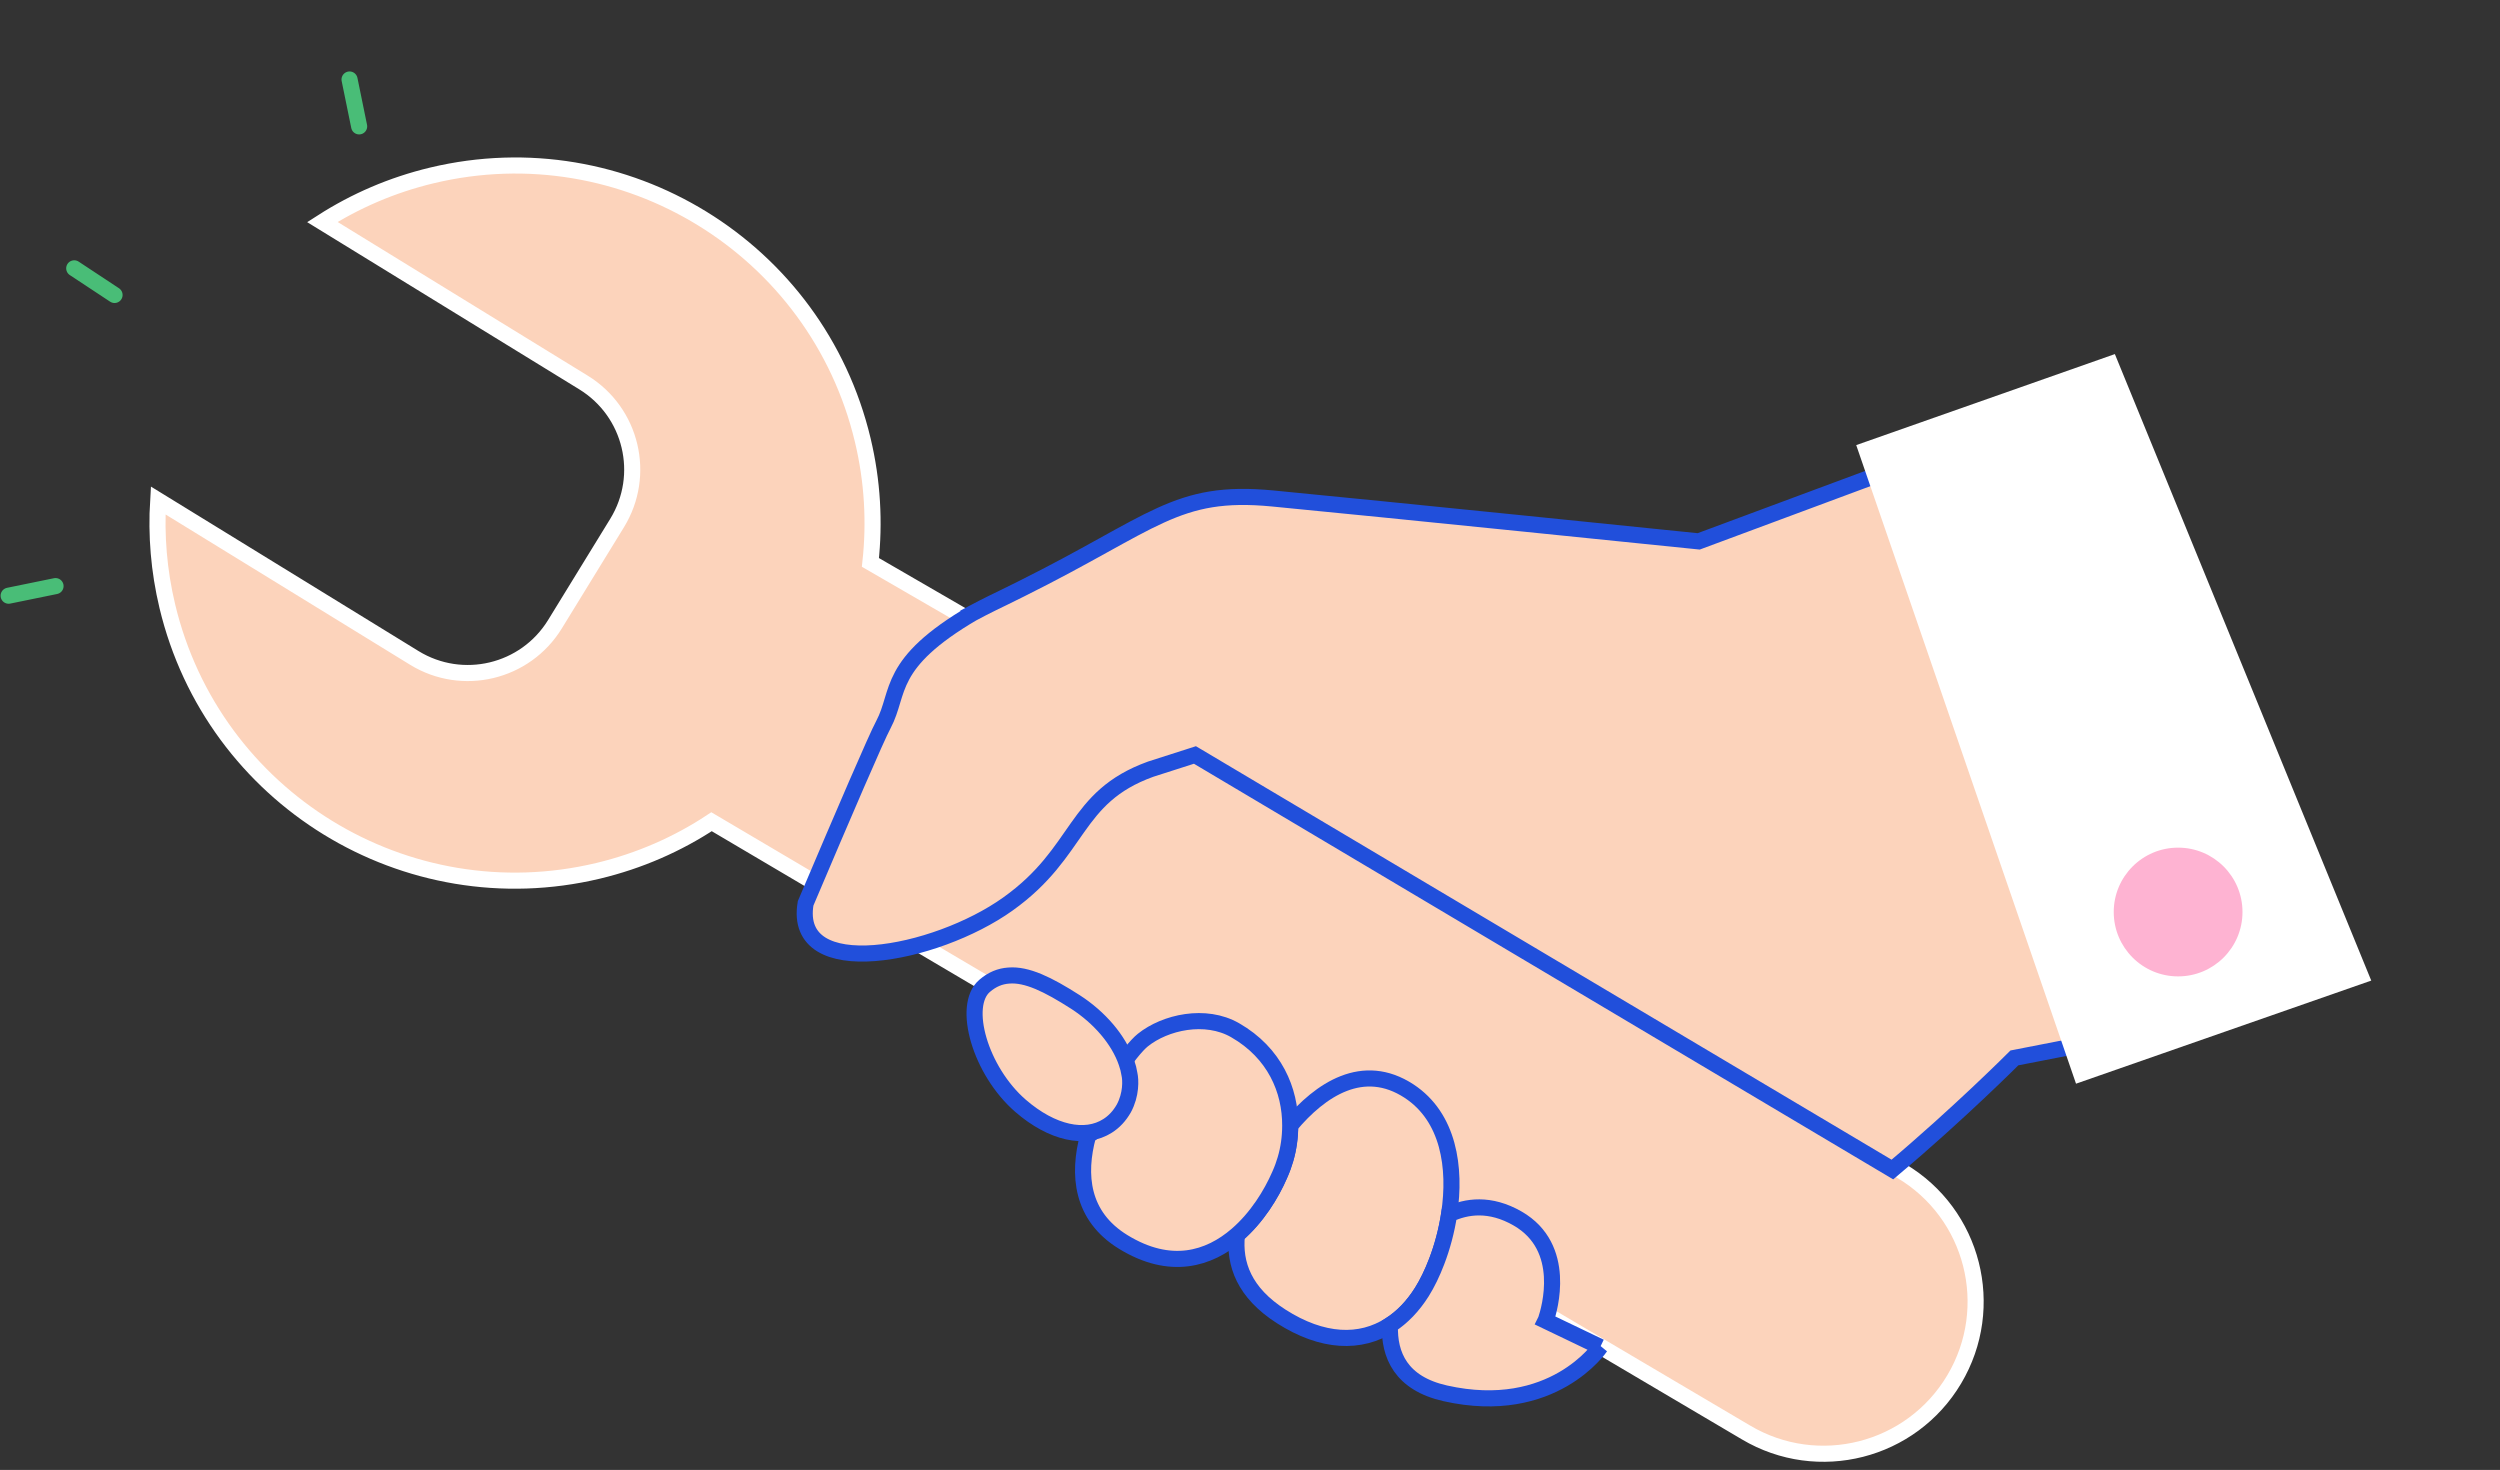
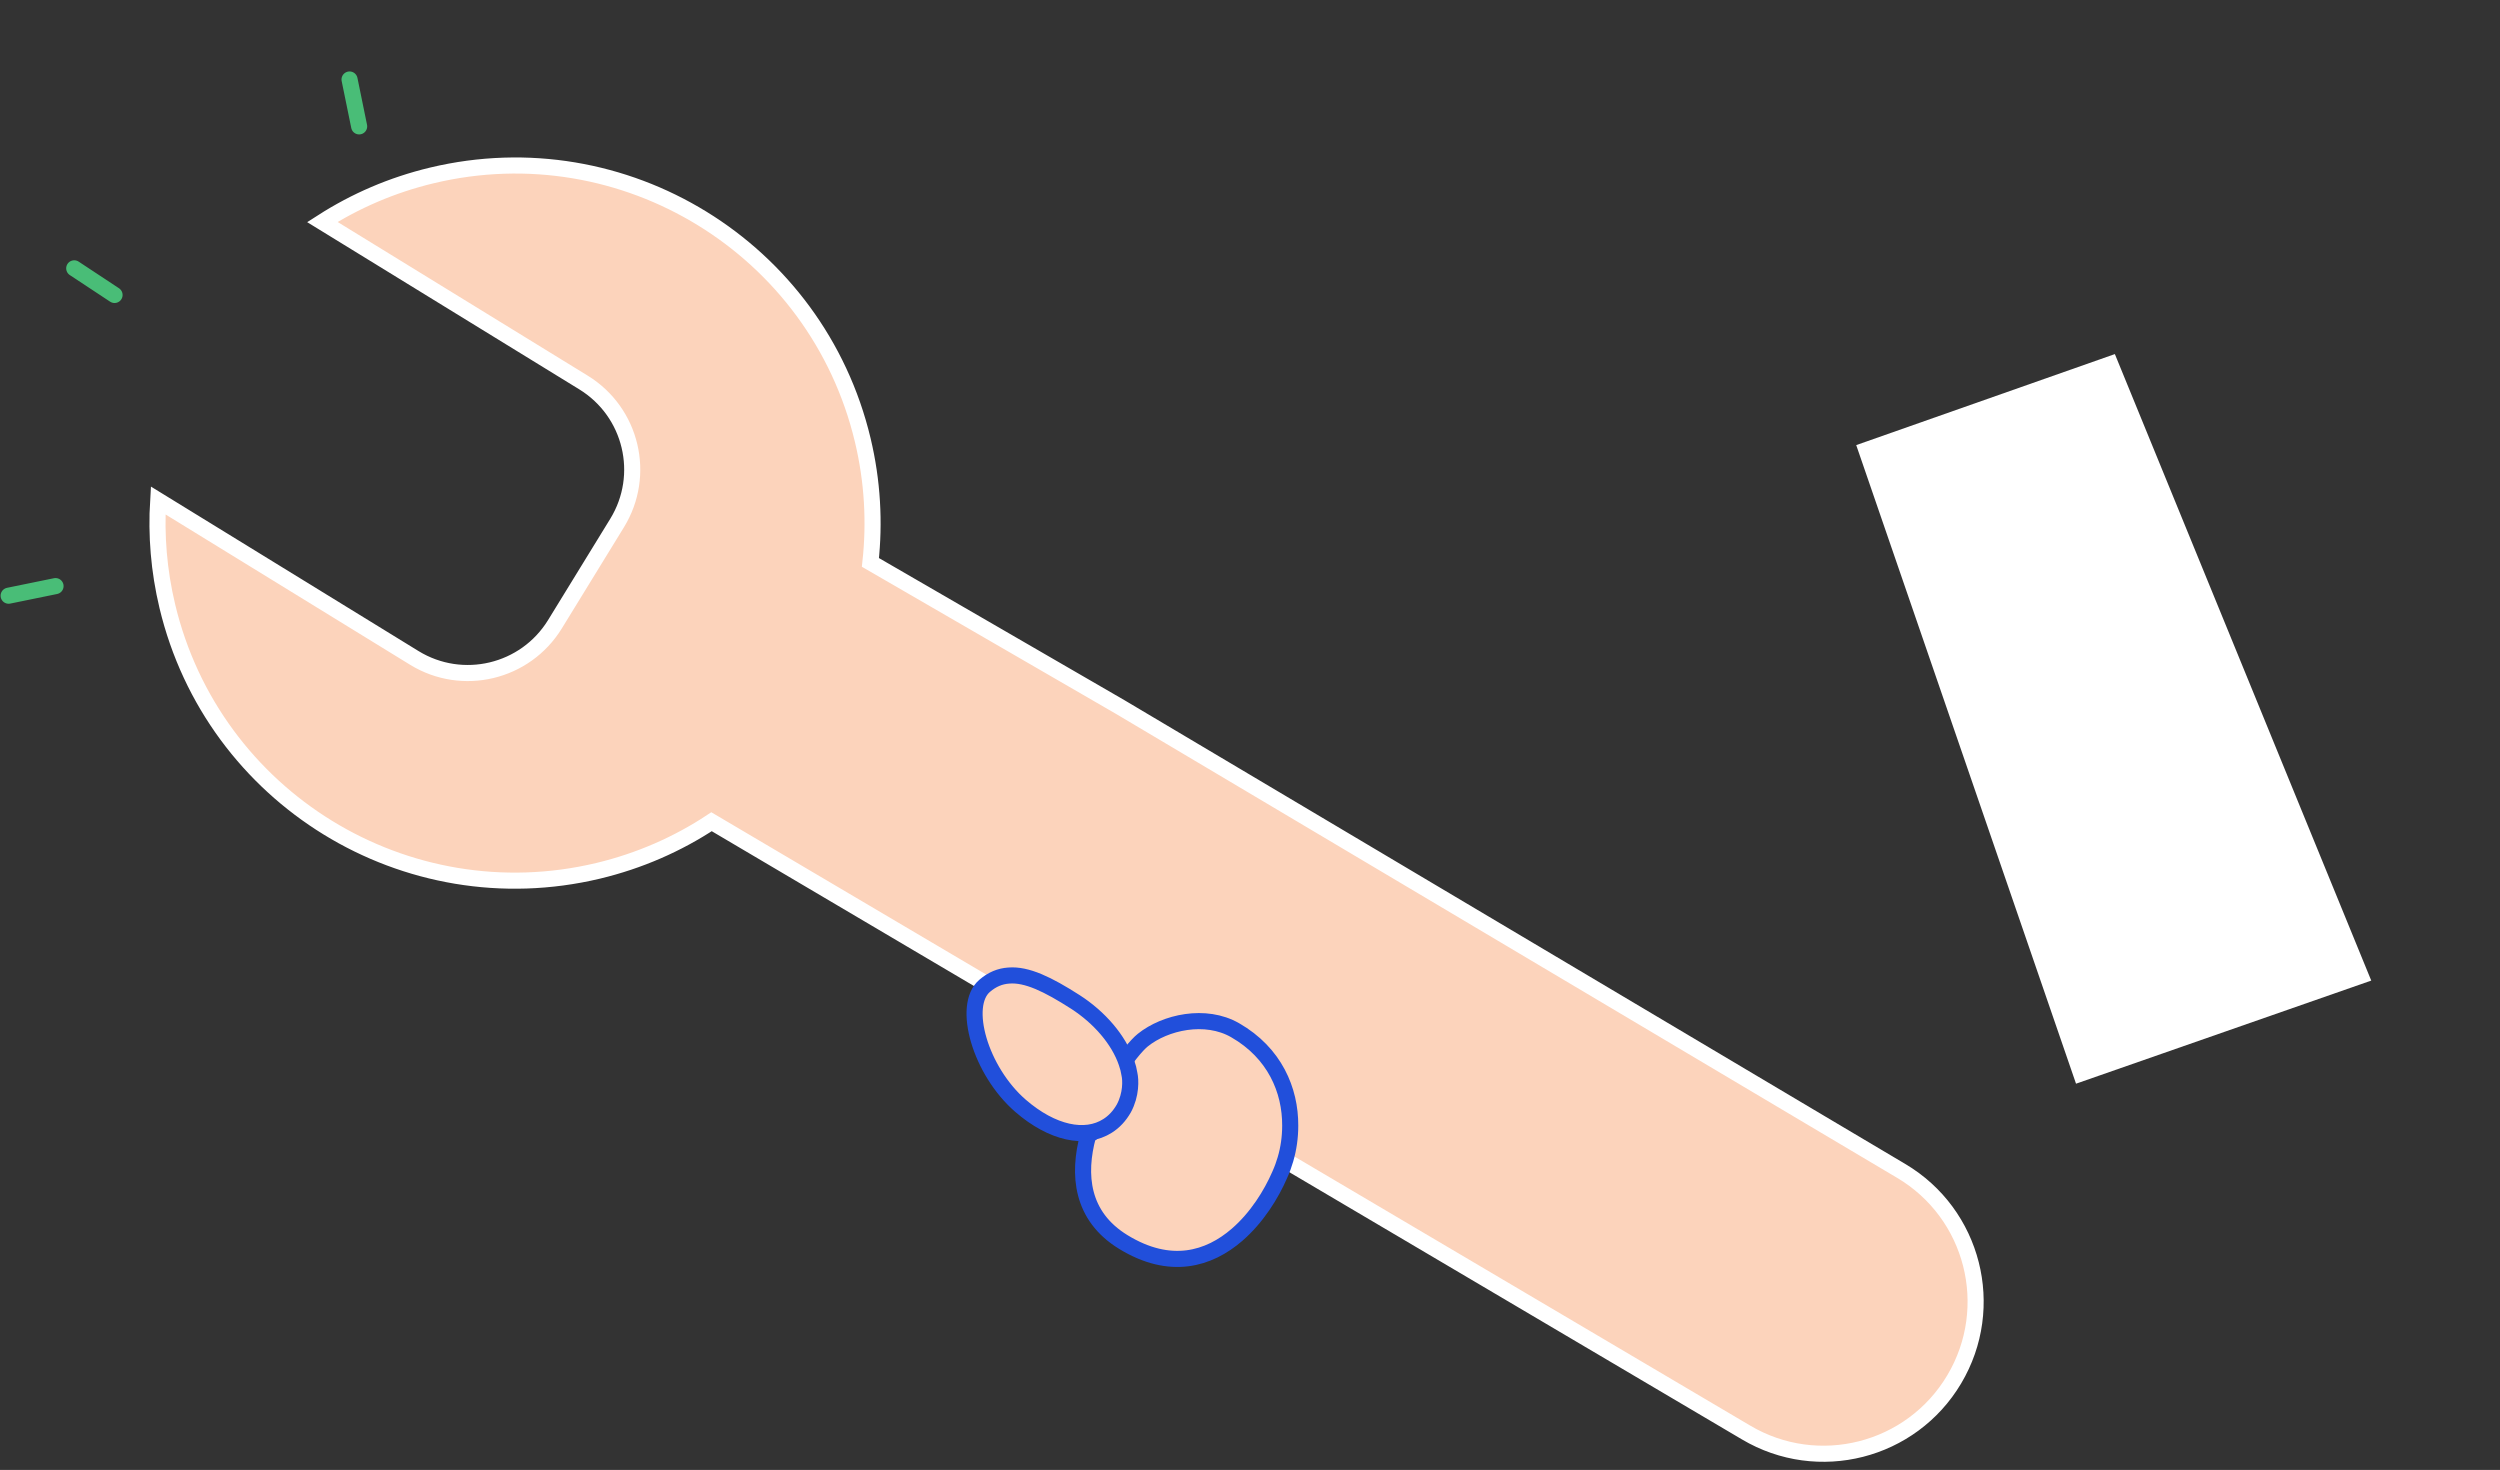
<svg xmlns="http://www.w3.org/2000/svg" width="233" height="137" viewBox="0 0 233 137" fill="none">
  <rect x="0" y="0" width="233" height="137" fill="#333333" stroke="none" />
  <path d="M168.655 104.062L177.196 109.131C183.924 113.123 186.138 121.821 182.137 128.55C178.145 135.278 169.447 137.501 162.718 133.5L66.315 76.585C63.17 78.665 59.612 80.233 55.743 81.161C37.843 85.432 19.864 74.388 15.592 56.488C14.802 53.177 14.543 49.874 14.741 46.644L38.625 61.324C43.101 64.064 48.955 62.668 51.714 58.191L57.515 48.744C60.264 44.267 58.868 38.413 54.391 35.655L30.041 20.692C33.104 18.731 36.533 17.237 40.265 16.346C58.156 12.065 76.136 23.118 80.407 41.009C81.326 44.851 81.531 48.703 81.123 52.417L104.411 65.899L168.655 104.062Z" fill="#FCD3BB" stroke="white" stroke-width="1.5" stroke-miterlimit="10" />
-   <path d="M135.059 113.151C134.823 114.707 134.413 116.217 133.902 117.553C133.491 118.633 133.016 119.612 132.514 120.409C131.683 121.736 130.677 122.78 129.543 123.495C126.8 125.254 123.269 125.166 119.396 122.681C115.963 120.479 115 117.818 115.281 115.082C117.137 113.479 118.489 111.301 119.256 109.507C119.493 108.976 119.666 108.491 119.794 108.051C120.086 107.063 120.24 105.992 120.239 104.913C123.072 101.525 127.049 98.895 131.325 101.691C135.023 104.121 135.714 108.814 135.059 113.151Z" fill="#FCD3BB" stroke="#214FDB" stroke-width="1.5" stroke-miterlimit="10" />
-   <path d="M149.152 125.527C149.152 125.527 144.721 132.11 134.7 129.859C130.573 128.93 129.445 126.296 129.543 123.506C130.677 122.782 131.683 121.738 132.514 120.42C133.016 119.623 133.491 118.644 133.902 117.564C134.413 116.228 134.823 114.718 135.059 113.171C136.66 112.419 138.864 112.079 141.446 113.568C146.124 116.262 144.4 122.055 144.09 122.97C144.062 123.053 144.044 123.089 144.044 123.089L148.136 125.052L149.143 125.536L149.152 125.527Z" fill="#FCD3BB" stroke="#214FDB" stroke-width="1.5" stroke-miterlimit="10" />
  <path d="M120.248 104.914C120.249 106.002 120.095 107.064 119.803 108.052C119.675 108.491 119.502 108.986 119.265 109.507C118.489 111.301 117.146 113.48 115.29 115.083C112.685 117.336 109.081 118.447 104.687 115.752C100.751 113.34 100.427 109.461 101.412 105.838C102.006 105.462 102.518 104.922 102.92 104.217C103.486 103.237 103.631 102.139 103.447 101.023C103.575 100.794 103.703 100.584 103.84 100.364C104.872 98.68 105.923 97.407 106.508 96.94C108.592 95.263 112.352 94.427 115.116 96.017C118.806 98.136 120.264 101.611 120.248 104.904L120.248 104.914Z" fill="#FCD3BB" stroke="#214FDB" stroke-width="1.5" stroke-miterlimit="10" />
  <path d="M103.231 104.929C103.826 104.554 104.337 104.013 104.739 103.309C105.446 102.008 105.385 100.644 105.267 100.124C105.212 99.758 105.12 99.402 104.991 99.036C104.267 96.905 102.462 94.82 100.219 93.377C97.665 91.742 95.697 90.783 94.014 90.922C93.2 90.978 92.468 91.28 91.773 91.876C89.607 93.717 91.36 99.817 95.124 103.071C98.063 105.611 101.147 106.267 103.231 104.929Z" fill="#FCD3BB" stroke="#214FDB" stroke-width="1.5" stroke-miterlimit="10" />
-   <path d="M89.853 57.571C90.944 56.978 92.153 56.357 93.509 55.709C94.068 55.431 94.618 55.171 95.14 54.903C107.611 48.697 109.581 45.593 118.589 46.455C127.971 47.353 158.319 50.456 158.319 50.456L175.692 44L194 97.375L187.742 98.597C187.742 98.597 182.537 103.813 176.37 109L111.368 70.363L107.236 71.688C99.978 74.309 100.776 79.385 93.931 84.258C87.187 89.075 73.827 91.641 75.083 84.193C78.693 75.689 81.671 68.761 82.34 67.519C83.934 64.518 82.587 61.859 90.733 57.098" fill="#FCD3BB" />
-   <path d="M89.853 57.571C90.944 56.978 92.153 56.357 93.509 55.709C94.068 55.431 94.618 55.171 95.14 54.903C107.611 48.697 109.581 45.593 118.589 46.455C127.971 47.353 158.319 50.456 158.319 50.456L175.692 44L194 97.375L187.742 98.597C187.742 98.597 182.537 103.813 176.37 109L111.368 70.363L107.236 71.688C99.978 74.309 100.776 79.385 93.931 84.258C87.187 89.075 73.827 91.641 75.083 84.193C78.693 75.689 81.671 68.761 82.34 67.519C83.934 64.518 82.587 61.859 90.733 57.098" stroke="#214FDB" stroke-width="1.5" stroke-miterlimit="10" />
  <path d="M32.578 7.409L33.472 11.779M6.918 25.009L10.676 27.491M0.805 55.519L5.176 54.625" stroke="#49BD77" stroke-width="1.5" stroke-linecap="round" stroke-linejoin="round" />
  <path d="M197.105 33L221 91.391L193.485 101L173 41.484L197.105 33Z" fill="white" />
-   <circle cx="203" cy="85" r="6" fill="#FEB3D2" />
</svg>